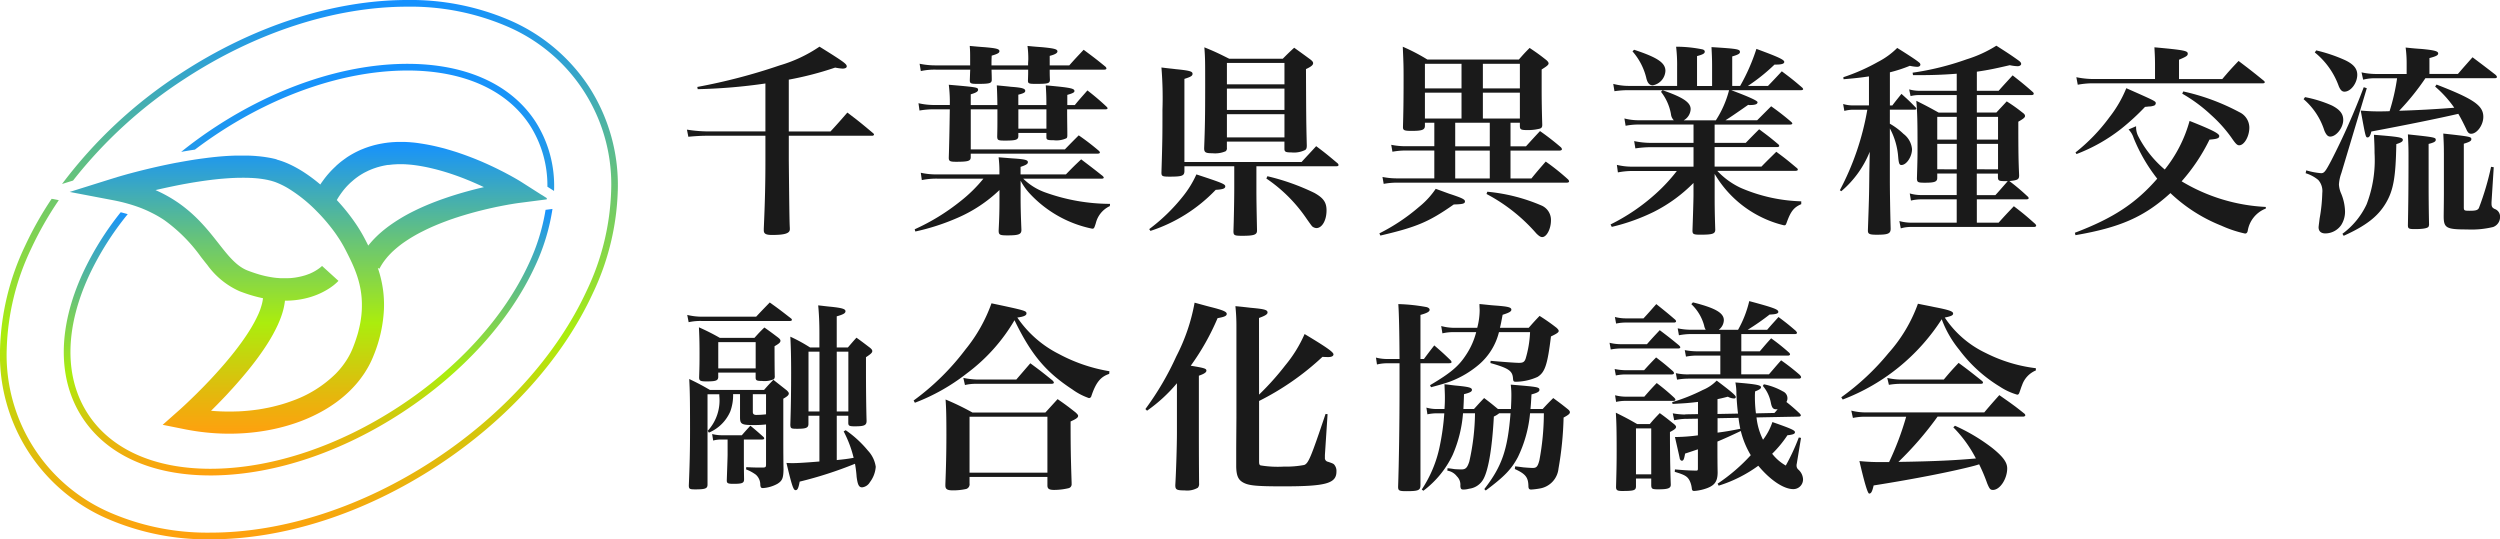
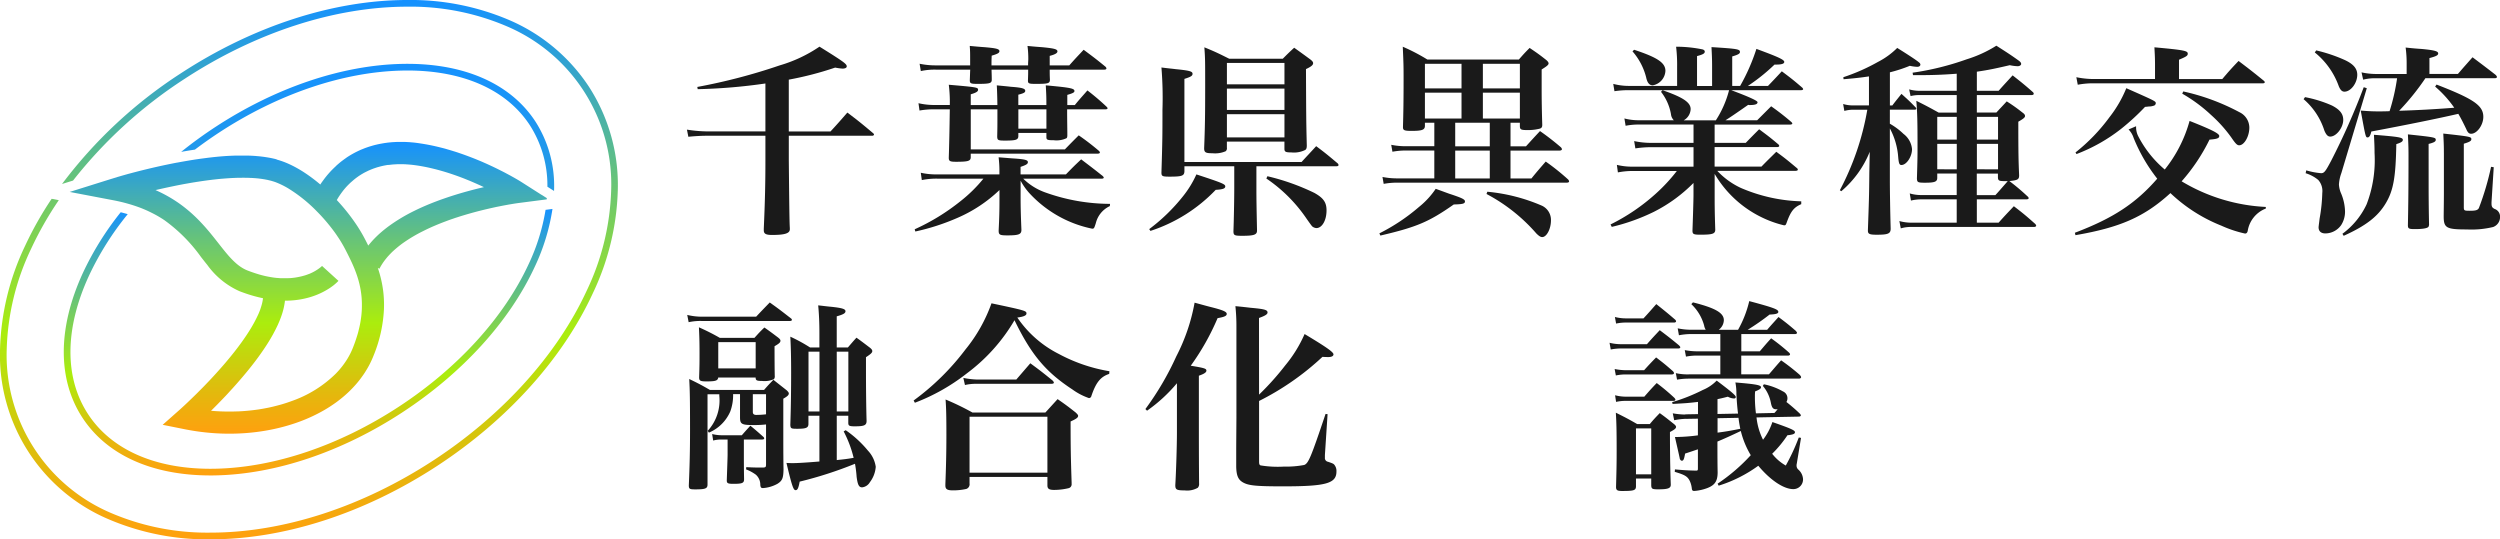
<svg xmlns="http://www.w3.org/2000/svg" xmlns:xlink="http://www.w3.org/1999/xlink" width="280" height="60.404" viewBox="0 0 280 60.404">
  <defs>
    <linearGradient id="linear-gradient" x1="0.5" x2="0.5" y2="1" gradientUnits="objectBoundingBox">
      <stop offset="0" stop-color="#1591ff" />
      <stop offset="0.33" stop-color="#66c37a" />
      <stop offset="0.62" stop-color="#abed0d" />
      <stop offset="0.87" stop-color="#e5b70d" />
      <stop offset="1" stop-color="#ffa00e" />
    </linearGradient>
    <linearGradient id="linear-gradient-2" x1="0.5" y1="0" x2="0.5" y2="1" xlink:href="#linear-gradient" />
    <linearGradient id="linear-gradient-4" x1="0.5" x2="0.5" y2="1" gradientUnits="objectBoundingBox">
      <stop offset="0" stop-color="#1591ff" />
      <stop offset="1" stop-color="#279ce2" />
    </linearGradient>
    <linearGradient id="linear-gradient-5" x1="0.5" y1="0" x2="0.5" y2="1.001" xlink:href="#linear-gradient" />
  </defs>
  <g id="logo_new" transform="translate(0.004 0.028)">
    <g id="type02_rainbow" transform="translate(-0.004 -0.028)">
      <g id="type02_rainbow-2" data-name="type02_rainbow">
        <g id="千葉県異業種交流融合化協議会" transform="translate(76.936 5.116)" style="isolation: isolate">
          <g id="グループ_5706" data-name="グループ 5706" style="isolation: isolate">
            <path id="パス_6422" data-name="パス 6422" d="M383.76,34.806h4.668c.843-.911,1.093-1.207,1.891-2.118,1.207.911,1.6,1.229,2.847,2.277.091.068.136.136.136.182,0,.068-.091.136-.182.136h-9.36v2.777c.045,4.395.068,6.922.114,7.538v.159c0,.455-.546.638-1.982.638-.707,0-.934-.136-.934-.523v-.182c.136-3.052.182-5.17.182-7.606v-2.8h-6.513c-.661,0-1.434.045-2.118.114l-.159-.8a15.545,15.545,0,0,0,2.277.2h6.513V29.43a61.676,61.676,0,0,1-7.583.638l-.045-.25a65.105,65.105,0,0,0,9.222-2.413,15.77,15.77,0,0,0,4.463-2.1c2.709,1.686,3.052,1.936,3.052,2.209,0,.159-.182.25-.477.25a6.055,6.055,0,0,1-.82-.114A36.768,36.768,0,0,1,383.758,29V34.8Z" transform="translate(-372.35 -25.196)" fill="#1a1a1a" />
            <path id="パス_6423" data-name="パス 6423" d="M505.3,38.761a12.613,12.613,0,0,0-.091-1.411c.638.045,1.138.091,1.457.114,1.5.091,1.822.182,1.822.432,0,.2-.2.318-.82.525v.843h5.079c.729-.752.957-.979,1.709-1.686,1.048.8,1.389,1.048,2.413,1.868.091.091.114.136.114.182,0,.068-.091.114-.227.114h-8.79a6.769,6.769,0,0,0,2.55,1.57,21.6,21.6,0,0,0,7.174,1.252l-.023.25a2.851,2.851,0,0,0-1.57,1.913c-.182.57-.2.616-.409.616a13.035,13.035,0,0,1-3.62-1.32,13.167,13.167,0,0,1-3.461-2.711,7.14,7.14,0,0,1-.934-1.343V41.79c0,1.161.023,2,.091,3.688,0,.5-.3.616-1.57.616-.866,0-.979-.068-.979-.548.068-1.411.091-2.163.091-3.3V41.015a15.905,15.905,0,0,1-4.713,3.12,24.8,24.8,0,0,1-4.713,1.525l-.068-.25a23.881,23.881,0,0,0,5.124-3.143,16.01,16.01,0,0,0,2.572-2.527h-5.1a8.127,8.127,0,0,0-1.8.159l-.114-.82a7.768,7.768,0,0,0,1.936.182H505.3v-.5ZM499.744,31.5a15.9,15.9,0,0,0-.114-2.277c3.188.273,3.279.3,3.279.57,0,.182-.2.318-.82.5V31.5h2.984q-.023-1.5-.068-2.209c.684.068,1.229.114,1.57.159,1.275.091,1.616.2,1.616.455,0,.182-.159.273-.775.432v1.161h3.143v-.182c0-.843-.023-1.207-.068-2.027,2.754.25,3.211.341,3.211.638,0,.159-.182.25-.8.432v1.138h.843c.591-.729.8-.934,1.411-1.639a27.428,27.428,0,0,1,2.141,1.822c.091.091.114.136.114.182,0,.068-.091.114-.227.114h-4.3c0,1.275.023,2.232.023,2.893,0,.182-.023.273-.091.341a2.637,2.637,0,0,1-1.434.227c-.707,0-.82-.045-.82-.341v-.477h-3.143V35c-.023.386-.273.477-1.479.477-.8,0-.866-.045-.888-.432.023-.957.023-1.343.023-1.982V31.974h-2.984v4.486h10.544c.661-.684.866-.888,1.548-1.57a27.014,27.014,0,0,1,2.254,1.731c.091.091.114.136.114.182,0,.091-.091.136-.25.136H502.087v.386c0,.432-.25.525-1.639.525-.684,0-.82-.068-.82-.455q.068-2.027.114-5.42h-1.777a8.911,8.911,0,0,0-1.616.136l-.114-.82a7.991,7.991,0,0,0,1.754.2h1.754Zm2.277-4.44v-.661c0-.707,0-.957-.045-1.525.707.068,1.252.114,1.593.136,1.366.114,1.732.2,1.732.455,0,.182-.182.3-.866.5-.023.545-.023.57-.023,1.093h4.1v-.227l.023-.455a10.861,10.861,0,0,0-.091-1.5c.661.068,1.252.114,1.6.136,1.411.136,1.754.227,1.754.477,0,.182-.25.341-.866.5v1.07h2.186c.707-.8.934-1.025,1.616-1.754,1.07.8,1.411,1.048,2.436,1.891a.307.307,0,0,1,.114.2q0,.136-.273.136h-6.079c0,.341,0,.57.023,1.116,0,.432-.182.477-1.616.477-.729,0-.843-.045-.843-.364v-.045c.023-.616.023-.707.023-1.184h-4.1c0,.227.023.616.023,1.161-.023.364-.227.432-1.57.432-.775,0-.888-.045-.888-.409.023-.548.023-.729.045-1.184h-3.8a7.226,7.226,0,0,0-1.732.159l-.136-.82a8.815,8.815,0,0,0,1.868.182h3.8Zm5.4,4.918v2.163h3.143V31.974Z" transform="translate(-470.301 -24.847)" fill="#1a1a1a" />
            <path id="パス_6424" data-name="パス 6424" d="M622.942,46a20.51,20.51,0,0,0,3.756-3.643,11.371,11.371,0,0,0,1.525-2.482c2.915.957,3.234,1.093,3.234,1.343s-.3.341-1.07.386a17.668,17.668,0,0,1-7.31,4.6l-.136-.2Zm3.94-7.035v.57c-.023.5-.273.591-1.663.591-.8,0-.911-.045-.911-.455.114-3.643.114-4.258.114-7.013a41.42,41.42,0,0,0-.114-4.758c.684.091,1.207.136,1.548.182,1.6.159,1.936.25,1.936.525,0,.227-.182.341-.911.57v9.312H640c.729-.8.957-1.025,1.638-1.777,1.07.8,1.388,1.07,2.391,1.913a.307.307,0,0,1,.114.2c0,.091-.091.136-.227.136h-8.972V41.4c0,1.5.023,2.459.068,4.69v.091c0,.455-.364.57-1.639.57-.888,0-1-.045-1-.525.045-1.161.091-3.62.091-4.827V38.965H626.88Zm4.759-2.072a.439.439,0,0,1-.136.386,2.979,2.979,0,0,1-1.479.227c-.773,0-.934-.091-.934-.57.091-2.322.114-3.6.114-6.808,0-3.029,0-3.234-.091-4.486,1.229.5,1.593.684,2.777,1.275H637.9c.548-.548.707-.707,1.275-1.229.8.57,1.048.752,1.822,1.32.2.159.3.273.3.409,0,.2-.2.386-.8.661.023,5.556.023,5.761.091,8.562,0,.273-.045.409-.182.5a2.835,2.835,0,0,1-1.548.273c-.638,0-.775-.068-.775-.409v-.8h-6.445v.684Zm6.445-9.5h-6.445v2.391h6.445Zm-6.445,2.87v2.391h6.445V30.264Zm0,2.87v2.6h6.445v-2.6Zm4.531,6.945a25.2,25.2,0,0,1,5.261,1.868c1.025.57,1.366,1.07,1.366,1.959,0,1.116-.5,1.982-1.139,1.982a.813.813,0,0,1-.477-.2q-.136-.159-.661-.911a16.832,16.832,0,0,0-4.463-4.44l.114-.25Z" transform="translate(-571.163 -25.458)" fill="#1a1a1a" />
            <path id="パス_6425" data-name="パス 6425" d="M747.7,46.232a21.59,21.59,0,0,0,4.44-2.961,9.12,9.12,0,0,0,1.868-2.027c.638.227,1.184.432,1.5.545,1.457.477,1.777.638,1.777.866,0,.25-.25.318-1.252.341-2.8,1.959-4.145,2.527-8.221,3.484l-.114-.25Zm5.1-12.046c0,.455-.318.57-1.5.57-.8,0-.957-.068-.957-.409v-.091c.045-1.5.068-3.052.068-5.192,0-1.457,0-1.709-.091-3.734a21.116,21.116,0,0,1,2.754,1.434h10.246c.5-.57.661-.752,1.207-1.3.843.57,1.07.729,1.822,1.32.2.159.3.3.3.409,0,.159-.159.3-.775.684v2.05c0,1.57.023,2.709.068,4.145,0,.25-.068.364-.273.432a5.29,5.29,0,0,1-1.434.159c-.684,0-.8-.068-.8-.455v-.364h-1.048v2.641h1.732c.684-.752.888-.979,1.57-1.709a28.888,28.888,0,0,1,2.322,1.8.416.416,0,0,1,.136.227c0,.091-.114.159-.273.159h-5.488v3.12h2.345c.684-.843.911-1.093,1.6-1.891a25.447,25.447,0,0,1,2.5,2,.362.362,0,0,1,.114.227c0,.091-.114.136-.273.136H749.682a8.011,8.011,0,0,0-1.5.136l-.136-.775a8.28,8.28,0,0,0,1.616.159h4.19v-3.12h-3.256a8.231,8.231,0,0,0-1.434.136l-.136-.775a8.281,8.281,0,0,0,1.616.159h3.211V33.843H752.8v.341Zm4.1-6.945h-4.1V30h4.1Zm0,3.234h-4.1v2.893h4.1Zm-.707,6.011h3.872V33.845h-3.872Zm0,.477v3.12h3.872v-3.12ZM763.436,30V27.241h-4.145V30Zm-4.145,3.37h4.145V30.473h-4.145Zm.5,8.2a19.939,19.939,0,0,1,6.126,1.57,1.758,1.758,0,0,1,1,1.641c0,.934-.477,1.868-.979,1.868-.182,0-.364-.114-.661-.409a19.391,19.391,0,0,0-5.579-4.418l.091-.25Z" transform="translate(-670.145 -25.212)" fill="#1a1a1a" />
            <path id="パス_6426" data-name="パス 6426" d="M886.525,30.192q2.938,1.093,2.938,1.343c0,.227-.273.318-.888.318a.512.512,0,0,1-.159-.023q-1.913,1.343-2.55,1.731h3.552l1.57-1.57a28.43,28.43,0,0,1,2.254,1.754c.068.068.114.114.114.182s-.114.114-.25.114h-8.449v2.05h3.484c.661-.684.866-.888,1.5-1.525.957.707,1.229.911,2.118,1.661a.318.318,0,0,1,.136.2c0,.091-.114.136-.273.136h-6.967v2.186H889.9c.729-.752.957-.957,1.663-1.661,1.025.752,1.32,1,2.277,1.8a.275.275,0,0,1,.136.2c0,.091-.114.136-.3.136h-8.721a8.544,8.544,0,0,0,2.641,1.913,18.325,18.325,0,0,0,6.763,1.5v.318c-.8.341-1.161.775-1.593,1.959-.136.386-.159.409-.341.409a12,12,0,0,1-2.527-.911,12.346,12.346,0,0,1-5.238-4.849v2.277c0,1.093,0,1.913.068,3.963,0,.477-.3.57-1.686.57-.752,0-.866-.068-.866-.455.045-1.229.114-3.438.114-3.963V40.579a16.959,16.959,0,0,1-4.44,3.234,22.223,22.223,0,0,1-4.713,1.686L873,45.226a22.305,22.305,0,0,0,5.033-3.415,18.971,18.971,0,0,0,2.391-2.572h-4.963a8.489,8.489,0,0,0-1.638.159l-.114-.843a7.3,7.3,0,0,0,1.754.2h6.831V36.573h-4.736a11.923,11.923,0,0,0-1.777.136l-.136-.82a8.968,8.968,0,0,0,1.913.2h4.736v-2.05h-6.081a7.163,7.163,0,0,0-1.525.136l-.136-.82a6.272,6.272,0,0,0,1.661.2h3.872a1.127,1.127,0,0,1-.318-.684,5.6,5.6,0,0,0-1.116-2.5l.182-.182h-3.779a10.3,10.3,0,0,0-1.616.114l-.136-.82a6.888,6.888,0,0,0,1.754.227h5.4V27.552a16.808,16.808,0,0,0-.114-2.232,14.69,14.69,0,0,1,2.961.3c.159.045.25.136.25.25,0,.2-.182.318-.866.5v3.347h1.686V27.527c0-.866-.023-1.275-.068-2.163,2.87.182,3.188.227,3.188.545,0,.182-.182.3-.866.5v3.3h.888a21.821,21.821,0,0,0,1.822-4.145c2.413.888,3.12,1.207,3.12,1.457,0,.2-.273.3-.911.3h-.182a20.747,20.747,0,0,1-2.984,2.391h2.254q.684-.707,1.548-1.639c1,.752,1.3.979,2.277,1.822a.331.331,0,0,1,.114.182c0,.068-.114.114-.273.114h-7.765Zm-10.885-4.531c2.618.866,3.506,1.457,3.506,2.368a1.731,1.731,0,0,1-1.411,1.616c-.386,0-.616-.273-.752-.911a7.028,7.028,0,0,0-1.525-2.893l.182-.182Zm3.188,4.531c2.3.8,3.143,1.366,3.143,2.118a1.5,1.5,0,0,1-.775,1.252h3.6a11.5,11.5,0,0,0,1.479-3.37h-7.447Z" transform="translate(-769.555 -25.204)" fill="#1a1a1a" />
            <path id="パス_6427" data-name="パス 6427" d="M1002.894,31.457h.273c.432-.57.57-.729,1.025-1.3.707.638.911.82,1.57,1.5.068.068.091.114.091.159,0,.068-.068.114-.227.114h-2.734V33.5a7.551,7.551,0,0,1,1.525,1.138,2.4,2.4,0,0,1,.957,1.709c0,.843-.616,1.777-1.184,1.777-.227,0-.3-.159-.364-.888a7.952,7.952,0,0,0-.934-3.211v5.783c0,1.411.045,3.8.091,5.442,0,.57-.3.684-1.57.684-.8,0-.979-.091-.979-.455v-.068c.114-3.347.136-3.62.159-6.445l.046-2.322a11.317,11.317,0,0,1-3.188,4.418l-.159-.114a30.112,30.112,0,0,0,3.075-9.017h-1.593a3.9,3.9,0,0,0-.979.136l-.136-.775a3.785,3.785,0,0,0,1.116.159h1.777V28.2c-.911.136-1.457.2-2.847.318l-.023-.227a21.7,21.7,0,0,0,3.872-1.709,8.637,8.637,0,0,0,2.163-1.57c1.093.684,2.118,1.343,2.436,1.616a.352.352,0,0,1,.159.25c0,.136-.136.25-.341.25a4.349,4.349,0,0,1-.843-.114,15.878,15.878,0,0,1-2.232.729v3.711Zm5.306,8.106c0,.432-.273.545-1.366.545-.8,0-.888-.045-.911-.455.068-2.209.068-2.6.068-3.529,0-2.893-.023-3.847-.136-5.192,1.093.548,1.434.729,2.5,1.32h2.027V30.293h-4.145a3.833,3.833,0,0,0-1.025.114l-.159-.752a4.358,4.358,0,0,0,1.184.159h4.145V27.9c-1.457.114-2.734.159-4.031.159h-.866l-.045-.273a30.988,30.988,0,0,0,6.056-1.5,13.868,13.868,0,0,0,3.325-1.525c1.138.729,1.638,1.048,2.459,1.639.227.159.318.273.318.409s-.182.25-.386.25a4.746,4.746,0,0,1-.888-.114c-1.754.409-2.436.545-3.688.729v2.141h2.436c.684-.775.911-1,1.57-1.731.979.775,1.275,1,2.232,1.845a.31.31,0,0,1,.136.227c0,.068-.114.136-.227.136h-6.149V32.25h2.186c.5-.545.684-.729,1.161-1.252a18.373,18.373,0,0,1,1.732,1.229c.227.159.318.273.318.409,0,.159-.159.3-.752.638,0,3.6.023,4.44.091,6.011,0,.455-.159.548-1.093.638a23.649,23.649,0,0,1,2.027,1.709.318.318,0,0,1,.136.2c0,.091-.114.136-.227.136h-5.579v2.618h2.436c.752-.843.979-1.07,1.709-1.845,1.07.82,1.366,1.07,2.368,1.959a.415.415,0,0,1,.136.227c0,.068-.114.136-.25.136H1005.3a3.926,3.926,0,0,0-1.184.159l-.159-.82a5.092,5.092,0,0,0,1.366.182h5.056V41.972h-3.94a4.972,4.972,0,0,0-1.184.136l-.136-.8a4.556,4.556,0,0,0,1.343.182h3.917V39.079H1008.2v.477Zm2.186-4.281v-2.55H1008.2v2.55Zm0,3.325V35.758H1008.2v2.847Zm4.622-3.325v-2.55h-2.368v2.55Zm0,3.325V35.758h-2.368v2.847Zm-.3,2.893c.3-.318.752-.843,1.388-1.57h-.3c-.661,0-.775-.045-.8-.386v-.455h-2.368V41.5h2.072Z" transform="translate(-868.164 -24.76)" fill="#1a1a1a" />
            <path id="パス_6428" data-name="パス 6428" d="M1124.7,46.41c4.259-1.616,6.808-3.279,9.222-6.056a18.744,18.744,0,0,1-2.641-4.554,2.446,2.446,0,0,0-.57-.957l.843-.364v.182a2.243,2.243,0,0,0,.227.911,12.181,12.181,0,0,0,2.984,3.756,15.1,15.1,0,0,0,2.779-5.442c2.527,1,3.324,1.411,3.324,1.686,0,.25-.227.341-1.093.409a20.757,20.757,0,0,1-3.12,4.668,20.155,20.155,0,0,0,9.428,2.87V43.7a3.228,3.228,0,0,0-2.027,2.5c-.045.2-.136.3-.3.3a13.245,13.245,0,0,1-2.663-.888,17.811,17.811,0,0,1-5.693-3.643c-2.915,2.663-5.624,3.849-10.635,4.713l-.068-.273Zm.068-8.994a20.383,20.383,0,0,0,3.8-3.94,13.493,13.493,0,0,0,1.891-3.256c3.234,1.434,3.3,1.457,3.3,1.686a.308.308,0,0,1-.159.25,1.723,1.723,0,0,1-.661.114c-.091.023-.2.023-.386.045a25.9,25.9,0,0,1-2.618,2.413,19.021,19.021,0,0,1-5.056,2.87Zm16.441-8.221c.752-.888,1-1.161,1.822-2.027,1.229.934,1.616,1.229,2.847,2.232.068.068.091.114.091.159s-.091.114-.182.114h-19.241a9.316,9.316,0,0,0-1.525.159l-.159-.843a9.927,9.927,0,0,0,1.686.2h7.126V27.667c0-.8-.023-1.207-.068-2.027,3.279.3,3.734.386,3.734.707,0,.227-.114.318-.979.684v2.163h4.849Zm-4.372,1.388a24.35,24.35,0,0,1,6.285,2.322,1.926,1.926,0,0,1,1.116,1.729c0,.979-.57,1.982-1.139,1.982-.227,0-.409-.182-.888-.888a15.391,15.391,0,0,0-2.277-2.527,17.073,17.073,0,0,0-3.211-2.368l.114-.25Z" transform="translate(-969.248 -25.458)" fill="#1a1a1a" />
            <path id="パス_6429" data-name="パス 6429" d="M1248.829,31.316a13.911,13.911,0,0,1,3.006.934c.889.455,1.275.934,1.275,1.616,0,.866-.775,1.868-1.457,1.868-.273,0-.455-.2-.661-.684a7.676,7.676,0,0,0-2.322-3.506Zm.136,8.2a8.075,8.075,0,0,0,1.661.318c.341,0,.477-.159,1.116-1.366a78.278,78.278,0,0,0,3.665-8.265l.341.114-2.847,9.5a4.536,4.536,0,0,0-.273,1.275,2.845,2.845,0,0,0,.25,1.025,5.568,5.568,0,0,1,.432,1.959,2.779,2.779,0,0,1-.432,1.57,2.18,2.18,0,0,1-1.777.934c-.477,0-.752-.25-.752-.684,0-.114.068-.57.114-.979a18.431,18.431,0,0,0,.3-2.87,1.866,1.866,0,0,0-.454-1.457,4.046,4.046,0,0,0-1.411-.752l.068-.318Zm1.116-13.435a17.571,17.571,0,0,1,3.234,1.093c.957.455,1.366.957,1.366,1.639,0,.934-.729,1.891-1.434,1.891-.273,0-.455-.182-.638-.614a8.546,8.546,0,0,0-2.686-3.779l.159-.227Zm2.938,20.54a8.649,8.649,0,0,0,2.709-3.3,13.825,13.825,0,0,0,.889-5.738c0-.661-.023-1.138-.068-2.05,2.847.227,3.234.3,3.234.57,0,.182-.182.3-.729.477-.068,3.711-.318,5.17-1.184,6.626-.889,1.479-2.186,2.5-4.713,3.643Zm9.29-17.42a27.2,27.2,0,0,1-2.938,3.643c2.072-.068,3.8-.159,6.172-.341a12.537,12.537,0,0,0-2.141-2.368l.159-.227c4.167,1.616,5.238,2.345,5.238,3.62,0,.911-.707,1.891-1.366,1.891-.227,0-.386-.136-.545-.525-.364-.752-.57-1.161-.889-1.709q-3.575.82-9.746,1.982c-.091.432-.227.661-.409.661-.227,0-.227-.023-.775-3.006.911.068,1.275.091,2,.091.182,0,.684,0,1.229-.023a22.785,22.785,0,0,0,.843-3.688h-2.413a5.183,5.183,0,0,0-1.388.159l-.182-.82a7.587,7.587,0,0,0,1.57.182h3.484V27.582a13.072,13.072,0,0,0-.114-1.822c.8.091,1.389.136,1.777.159,1.434.136,1.868.25,1.868.5,0,.2-.2.318-.979.523v1.777h3.188c.729-.843.934-1.07,1.639-1.868,1.116.843,1.457,1.093,2.572,1.959.114.114.159.182.159.25,0,.091-.091.136-.25.136h-7.765Zm.364,10.771c0,2.141,0,3.234.046,5.533a.587.587,0,0,1-.068.341c-.136.159-.639.25-1.479.25-.707,0-.82-.045-.82-.432.046-2.322.068-4.281.068-7.81,0-.911-.023-1.366-.068-2.368,2.984.318,3.12.341,3.12.616,0,.182-.182.3-.8.455Zm1.709-2.413c0-.866-.023-1.252-.068-2.163,3.1.341,3.143.364,3.143.638,0,.182-.182.3-.843.5v7.1c0,.386.046.409.661.409.684,0,.889-.068,1.025-.3a30.589,30.589,0,0,0,1.366-4.622l.3.045-.25,3.918v.136c0,.341.068.477.341.616a.9.9,0,0,1,.616.888,1.185,1.185,0,0,1-.775,1.138,10.317,10.317,0,0,1-2.938.273c-2.3,0-2.6-.159-2.6-1.479V44.6q.023-1.8.023-2.5V37.56Z" transform="translate(-1067.603 -25.553)" fill="#1a1a1a" />
-             <path id="パス_6430" data-name="パス 6430" d="M372.47,165.368a7.132,7.132,0,0,0,1.6.2h6.126c.684-.729.888-.934,1.525-1.593,1.025.729,1.343.979,2.368,1.777a.247.247,0,0,1,.114.159c0,.091-.091.136-.227.136h-9.905a6.124,6.124,0,0,0-1.434.136l-.159-.82Zm5.147,8.881a5.257,5.257,0,0,1-.318,1.936,4.531,4.531,0,0,1-2.391,2.368l-.136-.2a5.031,5.031,0,0,0,1.3-3.918v-.182h-1.32v10.11c0,.455-.25.545-1.366.545-.638,0-.729-.045-.729-.455.091-2.141.136-3.872.136-6.217,0-3.506-.023-4.44-.091-5.692,1.025.5,1.343.661,2.322,1.229h6.056c.455-.525.591-.661,1.048-1.138.661.525.866.684,1.5,1.184.159.159.227.25.227.341,0,.182-.136.318-.616.591V179.3q0,2.072.023,3.325v.091c-.023.934-.136,1.229-.684,1.57a3.887,3.887,0,0,1-1.616.477c-.2,0-.273-.068-.3-.364a1.493,1.493,0,0,0-.5-1.138,4.762,4.762,0,0,0-1.093-.593l.023-.25c.82.045,1.116.045,1.913.045.273-.023.3-.068.3-.409v-4.418a11.751,11.751,0,0,1-1.343.068c-1.343,0-1.548-.091-1.57-.775v-2.686h-.775Zm-1.663-1.982c0,.455-.227.548-1.3.548-.707,0-.843-.068-.843-.457.045-1.3.045-1.754.045-2.732,0-1.275-.023-1.891-.068-2.87a25.134,25.134,0,0,1,2.345,1.184h3.872c.477-.525.616-.684,1.116-1.161.684.477.888.638,1.525,1.116.2.159.273.25.273.364,0,.182-.136.318-.661.616q0,2.186.023,3.325a.5.5,0,0,1-.091.364,2.591,2.591,0,0,1-1.343.2c-.593,0-.707-.068-.707-.386v-.548h-4.19v.432Zm.364,7.058a3.386,3.386,0,0,0-.934.114l-.114-.729a4.458,4.458,0,0,0,1.07.136h2.254c.409-.477.545-.616.957-1.07.638.523.843.707,1.457,1.252a.272.272,0,0,1,.091.182c0,.068-.091.114-.25.114h-2.027v1.686c0,.707,0,1.479.023,2.754,0,.432-.182.523-1.207.523-.593,0-.729-.068-.729-.364v-.045c.023-.684.091-2.6.091-2.847v-1.709h-.684Zm-.364-7.969h4.19v-2.938h-4.19Zm3.872,4.895q0,.318.386.318a10.031,10.031,0,0,0,1.093-.068v-2.254h-1.479v2Zm9.4.409v4.965c.82-.091.957-.091,1.891-.25A12.848,12.848,0,0,0,390,178.415l.227-.136a12.22,12.22,0,0,1,2.5,2.3,3.309,3.309,0,0,1,.866,1.8,3.234,3.234,0,0,1-.661,1.732,1.147,1.147,0,0,1-.866.57c-.364,0-.5-.3-.616-1.184a13.154,13.154,0,0,0-.182-1.457,44.209,44.209,0,0,1-6.195,2c-.136.752-.25.957-.455.957-.25,0-.409-.455-1.025-3.052.318.023.593.023.729.023q.775,0,2.961-.182v-5.124h-1.229v.911c0,.432-.25.548-1.229.548-.707,0-.775-.023-.8-.432.068-1.913.091-4.1.091-5.852,0-1.593-.023-2.779-.091-4.031a17.663,17.663,0,0,1,2.209,1.207h1.048v-1.663c0-1.07-.045-2.141-.136-3.052.638.068,1.139.136,1.457.159,1.252.136,1.6.25,1.6.5,0,.227-.25.364-.979.57v3.484h1.252c.432-.5.545-.638.957-1.093.546.386,1.048.775,1.5,1.116.2.159.273.273.273.386,0,.182-.182.341-.707.684v1.389c0,2.118.023,4.258.068,5.738,0,.5-.25.616-1.32.616-.638,0-.729-.068-.729-.409v-.775h-1.3Zm-1.936-7.174h-1.229v6.695h1.229Zm3.234,0h-1.3v6.695h1.3Z" transform="translate(-372.445 -135.214)" fill="#1a1a1a" />
+             <path id="パス_6430" data-name="パス 6430" d="M372.47,165.368a7.132,7.132,0,0,0,1.6.2h6.126c.684-.729.888-.934,1.525-1.593,1.025.729,1.343.979,2.368,1.777a.247.247,0,0,1,.114.159c0,.091-.091.136-.227.136h-9.905a6.124,6.124,0,0,0-1.434.136l-.159-.82Zm5.147,8.881a5.257,5.257,0,0,1-.318,1.936,4.531,4.531,0,0,1-2.391,2.368l-.136-.2a5.031,5.031,0,0,0,1.3-3.918v-.182h-1.32v10.11c0,.455-.25.545-1.366.545-.638,0-.729-.045-.729-.455.091-2.141.136-3.872.136-6.217,0-3.506-.023-4.44-.091-5.692,1.025.5,1.343.661,2.322,1.229h6.056c.455-.525.591-.661,1.048-1.138.661.525.866.684,1.5,1.184.159.159.227.25.227.341,0,.182-.136.318-.616.591V179.3q0,2.072.023,3.325v.091c-.023.934-.136,1.229-.684,1.57a3.887,3.887,0,0,1-1.616.477c-.2,0-.273-.068-.3-.364a1.493,1.493,0,0,0-.5-1.138,4.762,4.762,0,0,0-1.093-.593l.023-.25c.82.045,1.116.045,1.913.045.273-.023.3-.068.3-.409v-4.418a11.751,11.751,0,0,1-1.343.068c-1.343,0-1.548-.091-1.57-.775v-2.686h-.775Zm-1.663-1.982c0,.455-.227.548-1.3.548-.707,0-.843-.068-.843-.457.045-1.3.045-1.754.045-2.732,0-1.275-.023-1.891-.068-2.87a25.134,25.134,0,0,1,2.345,1.184h3.872c.477-.525.616-.684,1.116-1.161.684.477.888.638,1.525,1.116.2.159.273.25.273.364,0,.182-.136.318-.661.616q0,2.186.023,3.325a.5.5,0,0,1-.091.364,2.591,2.591,0,0,1-1.343.2c-.593,0-.707-.068-.707-.386h-4.19v.432Zm.364,7.058a3.386,3.386,0,0,0-.934.114l-.114-.729a4.458,4.458,0,0,0,1.07.136h2.254c.409-.477.545-.616.957-1.07.638.523.843.707,1.457,1.252a.272.272,0,0,1,.091.182c0,.068-.091.114-.25.114h-2.027v1.686c0,.707,0,1.479.023,2.754,0,.432-.182.523-1.207.523-.593,0-.729-.068-.729-.364v-.045c.023-.684.091-2.6.091-2.847v-1.709h-.684Zm-.364-7.969h4.19v-2.938h-4.19Zm3.872,4.895q0,.318.386.318a10.031,10.031,0,0,0,1.093-.068v-2.254h-1.479v2Zm9.4.409v4.965c.82-.091.957-.091,1.891-.25A12.848,12.848,0,0,0,390,178.415l.227-.136a12.22,12.22,0,0,1,2.5,2.3,3.309,3.309,0,0,1,.866,1.8,3.234,3.234,0,0,1-.661,1.732,1.147,1.147,0,0,1-.866.57c-.364,0-.5-.3-.616-1.184a13.154,13.154,0,0,0-.182-1.457,44.209,44.209,0,0,1-6.195,2c-.136.752-.25.957-.455.957-.25,0-.409-.455-1.025-3.052.318.023.593.023.729.023q.775,0,2.961-.182v-5.124h-1.229v.911c0,.432-.25.548-1.229.548-.707,0-.775-.023-.8-.432.068-1.913.091-4.1.091-5.852,0-1.593-.023-2.779-.091-4.031a17.663,17.663,0,0,1,2.209,1.207h1.048v-1.663c0-1.07-.045-2.141-.136-3.052.638.068,1.139.136,1.457.159,1.252.136,1.6.25,1.6.5,0,.227-.25.364-.979.57v3.484h1.252c.432-.5.545-.638.957-1.093.546.386,1.048.775,1.5,1.116.2.159.273.273.273.386,0,.182-.182.341-.707.684v1.389c0,2.118.023,4.258.068,5.738,0,.5-.25.616-1.32.616-.638,0-.729-.068-.729-.409v-.775h-1.3Zm-1.936-7.174h-1.229v6.695h1.229Zm3.234,0h-1.3v6.695h1.3Z" transform="translate(-372.445 -135.214)" fill="#1a1a1a" />
            <path id="パス_6431" data-name="パス 6431" d="M495.23,175.295a27.666,27.666,0,0,0,5.806-5.715,17.408,17.408,0,0,0,2.915-5.17c3.779.8,3.918.843,3.918,1.138,0,.227-.318.364-1.025.455a12.3,12.3,0,0,0,4.645,4.077,18.236,18.236,0,0,0,5.67,1.936l-.023.3c-.957.318-1.479.934-2,2.482a.282.282,0,0,1-.273.227,7.141,7.141,0,0,1-1.868-.979c-2.984-1.959-4.6-3.893-6.467-7.742a20.005,20.005,0,0,1-5.352,5.965,22.239,22.239,0,0,1-5.806,3.279l-.136-.25Zm6.263,9.29a.552.552,0,0,1-.364.616,6.786,6.786,0,0,1-1.5.159c-.638,0-.843-.136-.843-.545v-.159c.068-1.709.114-3.461.114-5.533s-.023-2.961-.091-3.94a28.807,28.807,0,0,1,3.006,1.457h8.174l1.366-1.5c.888.616,1.161.82,2,1.479.2.182.3.3.3.386,0,.2-.182.341-.843.638,0,2.961.023,4.008.114,6.854v.136a.447.447,0,0,1-.318.477,7.078,7.078,0,0,1-1.641.2c-.57,0-.752-.136-.752-.5v-.957h-8.722v.729Zm-.684-11.819a8.811,8.811,0,0,0,1.525.182h4.395l1.57-1.822c1.116.82,1.434,1.07,2.5,1.936.091.114.136.159.136.227,0,.091-.091.136-.3.136h-8.381a5.42,5.42,0,0,0-1.275.136l-.182-.8Zm.684,10.612h8.721v-6.263h-8.721Z" transform="translate(-469.84 -135.555)" fill="#1a1a1a" />
            <path id="パス_6432" data-name="パス 6432" d="M620.86,175.99a32.366,32.366,0,0,0,3.461-5.9,21.251,21.251,0,0,0,2.05-6.013c.752.2,1.32.364,1.686.455,1.457.364,1.913.548,1.913.8,0,.227-.25.341-1.025.477a27.1,27.1,0,0,1-3.006,5.329c1.525.25,1.754.318,1.754.548,0,.2-.25.364-.843.57v6.331q0,2.893.023,5.738a.629.629,0,0,1-.136.477,2.383,2.383,0,0,1-1.479.3c-.911,0-1.048-.091-1.048-.591.091-1.525.182-4.486.182-5.874V173.1a17.2,17.2,0,0,1-3.347,3.075l-.182-.182Zm12.73-1.616a30.374,30.374,0,0,0,2.938-3.279,14.7,14.7,0,0,0,2.163-3.506c2.5,1.5,3.234,2.027,3.234,2.277,0,.182-.2.3-.548.3-.182,0-.432,0-.684-.023a30.151,30.151,0,0,1-7.1,4.942V181.8c0,.341.023.432.159.5a11.9,11.9,0,0,0,2.618.136,10.9,10.9,0,0,0,2.277-.182c.477-.182.752-.843,2.391-5.715l.227.023-.3,4.577v.3a.419.419,0,0,0,.341.455c.591.2.638.227.752.386a1.087,1.087,0,0,1,.2.707c0,1.343-1.184,1.661-5.965,1.661-3.165,0-3.963-.091-4.6-.5-.455-.3-.638-.752-.661-1.686v-2.072q0-.318.023-3.438V166.789a21.119,21.119,0,0,0-.114-2.322c.752.068,1.32.136,1.709.182,1.525.136,1.891.227,1.891.525,0,.2-.25.364-.957.616Z" transform="translate(-569.512 -135.293)" fill="#1a1a1a" />
-             <path id="パス_6433" data-name="パス 6433" d="M751.212,170.983q.57-.775,1.161-1.525c.843.729,1.07.934,1.822,1.661a.468.468,0,0,1,.114.2q0,.136-.273.136h-3.211V185.1c0,.591-.227.684-1.593.684-.8,0-.911-.068-.911-.5.091-2.55.159-7.151.159-10.885V171.46h-1.388a4.731,4.731,0,0,0-1.138.136l-.114-.775a4.807,4.807,0,0,0,1.229.159h1.411q-.023-4.554-.136-6.149a20.139,20.139,0,0,1,3.188.341c.2.068.318.159.318.3,0,.2-.273.364-1.025.57v4.94h.386Zm8.426,6.079a2.743,2.743,0,0,1-.593.364c-.2,3.756-.661,6.285-1.275,7.174a2.1,2.1,0,0,1-1.5.911,2.376,2.376,0,0,1-.638.091c-.25,0-.318-.091-.341-.409a1.3,1.3,0,0,0-.386-1.07,1.669,1.669,0,0,0-1.07-.638l.023-.273q.273.023.707.091c.091.023.707.045.843.045.477,0,.661-.182.888-.888a25.708,25.708,0,0,0,.638-5.4h-1.343a14.451,14.451,0,0,1-1.161,4.668,10.834,10.834,0,0,1-3.279,4.008l-.182-.136a13.7,13.7,0,0,0,2-4.781,27.031,27.031,0,0,0,.525-3.756h-.843a5.281,5.281,0,0,0-1.048.114l-.114-.752a4.2,4.2,0,0,0,1.161.159h.866c.045-.638.045-.957.045-1.366,0-.386-.023-.729-.045-1.411.616.068,1.07.136,1.366.159,1.388.136,1.709.227,1.709.477,0,.2-.25.318-.889.477-.023.82-.045,1.161-.068,1.663h1.184c.5-.548.638-.707,1.138-1.229.661.5.752.57,1.548,1.229h1.457c.023-.638.045-.979.045-1.411a9.644,9.644,0,0,0-.068-1.32c3.052.25,3.211.273,3.211.593,0,.2-.273.341-.888.5-.045.8-.068,1.161-.114,1.639h1.366c.5-.548.661-.707,1.184-1.229.707.523.934.684,1.638,1.252.159.136.227.227.227.341,0,.159-.159.3-.707.593a37.622,37.622,0,0,1-.57,5.715,2.517,2.517,0,0,1-2.118,2.232,7.982,7.982,0,0,1-.934.114c-.227,0-.318-.091-.318-.409-.023-.957-.318-1.343-1.525-1.891l.045-.3q.227.023.911.114c.227.023.888.068,1.048.068.432,0,.57-.159.752-.866a28.9,28.9,0,0,0,.5-5.261H763.1a14.272,14.272,0,0,1-1.366,4.918c-.729,1.366-1.525,2.186-3.6,3.734l-.159-.159c1.982-2.55,2.618-4.418,2.938-8.494h-1.275Zm3.3-9.565c.525-.593.684-.775,1.229-1.343a22.255,22.255,0,0,1,1.913,1.343c.159.159.227.25.227.341,0,.159-.2.3-.866.616-.386,3.143-.661,4.008-1.5,4.531a6.09,6.09,0,0,1-2.413.545c-.273,0-.318-.045-.341-.409-.068-.82-.5-1.116-2.527-1.686l.023-.25c1.275.114,2.779.227,3.165.227.455,0,.616-.091.752-.457a11.994,11.994,0,0,0,.5-2.984h-3.484a6.98,6.98,0,0,1-2.254,3.643,10.894,10.894,0,0,1-3.211,1.891c-.5.182-1.116.364-2.141.638l-.114-.227c2.345-1.389,3.234-2.141,4.077-3.461a8.287,8.287,0,0,0,1.093-2.482h-2.482a5.282,5.282,0,0,0-1.3.136l-.136-.82a5.729,5.729,0,0,0,1.434.2h2.6a7.858,7.858,0,0,0,.273-1.982c0-.091-.023-.386-.023-.684.729.068,1.275.136,1.638.159,1.548.114,1.936.2,1.936.477,0,.2-.25.341-.979.57-.136.707-.182,1-.3,1.457h3.211Z" transform="translate(-668.669 -135.889)" fill="#1a1a1a" />
            <path id="パス_6434" data-name="パス 6434" d="M872.45,167.878a5.373,5.373,0,0,0,1.32.159h2.87c.616-.707.82-.911,1.434-1.57.934.707,1.229.934,2.141,1.686.114.114.159.182.159.227,0,.091-.091.136-.227.136H873.77a6.05,6.05,0,0,0-1.184.114l-.136-.752Zm.57,2.938a6.681,6.681,0,0,0,1.32.136h1.982c.57-.638.752-.82,1.343-1.434.866.661,1.116.866,1.891,1.548.091.114.114.159.114.2,0,.091-.091.159-.25.159h-5.079a5.353,5.353,0,0,0-1.184.114l-.136-.729Zm.023-5.829a5.022,5.022,0,0,0,1.275.159h1.936c.638-.684.82-.911,1.434-1.6.934.752,1.229.979,2.1,1.732a.307.307,0,0,1,.114.2c0,.068-.091.136-.227.136h-5.329a5.032,5.032,0,0,0-1.161.114l-.136-.752Zm.023,8.767a4.808,4.808,0,0,0,1.229.159h2.05c.616-.707.8-.911,1.389-1.525a23.62,23.62,0,0,1,1.982,1.661c.091.114.114.159.114.2,0,.091-.091.136-.25.136H874.3a4.894,4.894,0,0,0-1.116.114l-.114-.752ZM875.411,184c-.023.409-.25.477-1.548.477-.548,0-.684-.091-.684-.455.045-1.661.068-2.527.068-3.986,0-2.413-.023-3.188-.091-4.327,1.048.523,1.366.684,2.391,1.275h1.411c.457-.548.616-.707,1.116-1.229.729.523.934.707,1.6,1.229.159.136.227.227.227.318,0,.159-.159.3-.684.57q0,3.37.091,5.852v.068c0,.386-.341.5-1.388.5-.684,0-.775-.045-.8-.432v-.775h-1.709V184Zm0-1.388h1.709v-5.147h-1.709Zm5.6-6.217a7.5,7.5,0,0,0-1.32.159l-.159-.775a8.683,8.683,0,0,0,1.3.136l.182-.023,1.343-.023V174.5c-1.093.136-1.57.159-2.847.227l-.045-.2a20.437,20.437,0,0,0,3.438-1.366,4.612,4.612,0,0,0,1.548-1.048c1.663,1.252,2.141,1.663,2.141,1.845a.176.176,0,0,1-.182.159,1.543,1.543,0,0,1-.707-.2c-.616.159-.8.2-1.161.273v1.663l2.3-.045c-.091-.707-.136-1.32-.182-2.186a6.677,6.677,0,0,0-.114-1.3c2.391.2,2.87.3,2.87.545,0,.136-.182.273-.661.455a5.415,5.415,0,0,0-.023.548,14.555,14.555,0,0,0,.114,1.913l2.072-.045a4.592,4.592,0,0,0,.364-.432.951.951,0,0,1-.159.023c-.341,0-.477-.159-.591-.661a4.1,4.1,0,0,0-.911-1.959l.114-.182a7.1,7.1,0,0,1,2.141.8.833.833,0,0,1,.386,1.184,19.381,19.381,0,0,1,1.5,1.3.375.375,0,0,1,.114.2c0,.068-.091.136-.227.136l-4.736.091a7.192,7.192,0,0,0,.729,2.5,6.705,6.705,0,0,0,1.048-1.981c2.163.752,2.527.934,2.527,1.138,0,.182-.2.273-.843.341a12.781,12.781,0,0,1-1.709,2.072,5.141,5.141,0,0,0,1.525,1.32,23.511,23.511,0,0,0,1.457-3.143l.25.045-.477,2.893a.772.772,0,0,0-.023.227.583.583,0,0,0,.2.432,1.538,1.538,0,0,1,.525,1.07,1.083,1.083,0,0,1-1.093,1.116c-1.07,0-2.572-1-3.918-2.618a15.212,15.212,0,0,1-4.44,2.232l-.114-.227a20.289,20.289,0,0,0,3.711-3.188,9.763,9.763,0,0,1-1.116-2.709q-1.525.729-2.618,1.184v.409q0,2,.023,3.029c0,1.116-.386,1.57-1.593,1.913a5.153,5.153,0,0,1-1.025.182c-.182,0-.25-.068-.273-.273a2.666,2.666,0,0,0-.227-.843c-.25-.5-.523-.684-1.686-1.025l.023-.273c1.048.091,1.388.114,2.345.136h.045c.136,0,.182-.045.182-.227V179.81c-.548.182-.729.25-1.434.477-.114.638-.182.8-.364.8-.091,0-.159-.068-.227-.2q0-.068-.548-2.459h.341a20.474,20.474,0,0,0,2.232-.182v-1.868l-1.343.023Zm6.195-7.56h2.072c.548-.638.707-.843,1.275-1.457a22.824,22.824,0,0,1,2,1.6.307.307,0,0,1,.114.2c0,.068-.091.136-.227.136h-5.238v2.1h3.1c.616-.707.775-.911,1.366-1.57a23.7,23.7,0,0,1,2.1,1.641c.091.114.136.182.136.25,0,.091-.114.159-.227.159h-12.3a7.659,7.659,0,0,0-1.366.114l-.136-.729a6.043,6.043,0,0,0,1.5.136h3.484v-2.1H882.4a6.336,6.336,0,0,0-1.388.114l-.136-.729a7.759,7.759,0,0,0,1.525.136h2.459V166.9H881.7a7.432,7.432,0,0,0-1.479.136l-.136-.775a7.509,7.509,0,0,0,1.616.159h1.525a1.31,1.31,0,0,1-.182-.477,5.107,5.107,0,0,0-1.434-2.391l.182-.2c2.527.638,3.461,1.184,3.461,2a1.4,1.4,0,0,1-.57,1.07h2.163a12.128,12.128,0,0,0,1.252-3.211c2.8.752,3.256.934,3.256,1.207,0,.182-.25.273-.979.3a26.881,26.881,0,0,1-2.459,1.709H890.1c.548-.638.729-.82,1.275-1.434.888.661,1.138.866,1.936,1.548.091.114.136.182.136.227,0,.068-.091.136-.227.136h-6.011v1.936Zm-2.663,9.108c1.048-.136,1.525-.227,2.55-.432-.091-.477-.136-.707-.2-1.229l-2.345.045v1.616Z" transform="translate(-769.118 -134.603)" fill="#1a1a1a" />
-             <path id="パス_6435" data-name="パス 6435" d="M998.08,175.114a27.44,27.44,0,0,0,5.283-4.94,16.86,16.86,0,0,0,3.3-5.533c.775.159,1.388.273,1.8.364,1.639.318,2.141.477,2.141.729,0,.2-.182.3-.934.455a11.314,11.314,0,0,0,4.577,3.963,16.909,16.909,0,0,0,5.624,1.709v.25a2.741,2.741,0,0,0-1.548,1.661c-.091.2-.2.57-.273.752-.068.227-.136.3-.273.3a7.115,7.115,0,0,1-1.959-.911,16.055,16.055,0,0,1-4.531-4.122,11.9,11.9,0,0,1-1.959-3.415,22.813,22.813,0,0,1-11.089,8.994l-.159-.25Zm10.771,2.186a37.164,37.164,0,0,1-4.372,5.056c4.236-.068,6.376-.182,8.676-.386a14.131,14.131,0,0,0-2.527-3.484l.182-.182a20.521,20.521,0,0,1,4.19,2.5c1.184.957,1.661,1.593,1.661,2.277,0,1.184-.82,2.413-1.593,2.413-.3,0-.386-.114-.638-.707a19.426,19.426,0,0,0-.911-2.163q-.2.068-.523.159c-2.322.616-6.649,1.479-11.294,2.209-.159.684-.273.911-.5.911q-.25,0-1.093-3.643a22.074,22.074,0,0,0,2.572.114h.752a32.678,32.678,0,0,0,1.913-5.079h-4.554a6.422,6.422,0,0,0-1.411.136l-.182-.82a6.5,6.5,0,0,0,1.663.2h13.23c.729-.866.957-1.116,1.686-1.936,1.229.866,1.616,1.116,2.777,2.05a.318.318,0,0,1,.136.2c0,.091-.114.159-.25.159h-9.587Zm-5.624-4.349a7.223,7.223,0,0,0,1.686.182h4.645c.707-.843.934-1.093,1.661-1.868,1.116.82,1.457,1.093,2.572,1.981.114.091.159.159.159.227q0,.136-.273.136h-8.9a8.035,8.035,0,0,0-1.366.114l-.182-.775Z" transform="translate(-868.791 -135.738)" fill="#1a1a1a" />
          </g>
        </g>
        <g id="グループ_5708" data-name="グループ 5708" transform="translate(0)">
          <g id="グループ_5707" data-name="グループ 5707">
            <path id="パス_6436" data-name="パス 6436" d="M41.728,113.845c-.252-.076-.514-.147-.785-.215A33.623,33.623,0,0,0,36.72,120.4c-2.851,6.178-2.872,11.947-.06,16.247,2.734,4.178,7.81,6.461,14.337,6.461.19,0,.38,0,.572-.006,6.738-.136,14.166-2.641,20.914-7.056s12.021-10.215,14.846-16.336A23.307,23.307,0,0,0,89.3,113.26l-.3.039-.473.062A22.722,22.722,0,0,1,86.65,119.4c-2.767,5.994-7.943,11.682-14.577,16.021s-13.922,6.8-20.522,6.934c-.188,0-.372.006-.556.006-6.265,0-11.122-2.163-13.711-6.122-2.665-4.077-2.626-9.589.114-15.524a33.089,33.089,0,0,1,4.331-6.872Z" transform="translate(-27.423 -89.858)" fill="url(#linear-gradient)" />
            <path id="パス_6437" data-name="パス 6437" d="M65.947,9.7a20.213,20.213,0,0,0-9.027-7.5A28.088,28.088,0,0,0,45.615,0c-8.261,0-17.278,2.922-25.39,8.228A51.67,51.67,0,0,0,6.944,20.608l.533-.167.7-.217A51.292,51.292,0,0,1,20.637,8.856C28.627,3.626,37.5.748,45.615.748a27.341,27.341,0,0,1,11,2.136A19.221,19.221,0,0,1,68.447,21.307a27.883,27.883,0,0,1-2.732,11.232c-3.32,7.195-9.414,13.945-17.154,19.009-7.992,5.228-16.862,8.106-24.981,8.106a27.342,27.342,0,0,1-11-2.136A19.221,19.221,0,0,1,.749,39.095,27.867,27.867,0,0,1,3.481,27.863a38.348,38.348,0,0,1,3.1-5.444l-.8-.153A38.892,38.892,0,0,0,2.8,27.549,28.577,28.577,0,0,0,0,39.085,19.971,19.971,0,0,0,12.275,58.205a28.087,28.087,0,0,0,11.3,2.2c8.261,0,17.278-2.922,25.39-8.228,7.858-5.139,14.046-12,17.424-19.323a28.606,28.606,0,0,0,2.8-11.534A20.265,20.265,0,0,0,65.947,9.7Z" transform="translate(0.004)" fill="url(#linear-gradient-2)" />
            <path id="パス_6438" data-name="パス 6438" d="M19.775,42.774A25.058,25.058,0,0,0,17.3,52.864,16.4,16.4,0,0,0,27.434,68.656a24.544,24.544,0,0,0,9.872,1.9c7.573,0,15.9-2.715,23.433-7.645,7.3-4.777,13.034-11.108,16.135-17.829a25.058,25.058,0,0,0,2.473-10.089A16.4,16.4,0,0,0,69.215,19.2a24.544,24.544,0,0,0-9.872-1.9c-7.573,0-15.9,2.715-23.433,7.645a50.071,50.071,0,0,0-8.947,7.434c.384-.11.864-.242,1.419-.388a49.72,49.72,0,0,1,7.936-6.42c7.418-4.851,15.594-7.523,23.024-7.523a23.8,23.8,0,0,1,9.573,1.837A15.652,15.652,0,0,1,78.6,34.979a24.3,24.3,0,0,1-2.4,9.788C73.153,51.36,67.519,57.581,60.33,62.282,52.913,67.133,44.736,69.8,37.306,69.8a23.8,23.8,0,0,1-9.573-1.837,15.652,15.652,0,0,1-9.684-15.094,24.294,24.294,0,0,1,2.4-9.788,35.831,35.831,0,0,1,3.707-6.209l-.814-.155a36.1,36.1,0,0,0-3.572,6.05Z" transform="translate(-13.724 -13.725)" fill="url(#linear-gradient-2)" />
            <path id="パス_6439" data-name="パス 6439" d="M122.974,35.356c.188,0,.372-.006.556-.006,6.265,0,11.122,2.163,13.711,6.122a12.5,12.5,0,0,1,1.969,6.893l.734.469.01.006a13.354,13.354,0,0,0-2.087-7.777c-2.812-4.3-8.106-6.591-14.91-6.455-6.738.136-14.166,2.641-20.916,7.056q-2.018,1.32-3.851,2.8.79-.143,1.543-.256,1.314-.995,2.719-1.917c6.635-4.339,13.922-6.8,20.522-6.934Z" transform="translate(-77.901 -27.453)" fill="url(#linear-gradient-4)" />
          </g>
          <path id="パス_6440" data-name="パス 6440" d="M90.636,82.87l-2.122-1.353c-.037-.023-.2-.13-.483-.3-.141-.083-.308-.18-.5-.289l-.244-.136c-.085-.048-.176-.1-.269-.147-.141-.076-.289-.155-.444-.238s-.32-.167-.494-.254l-.353-.178c-.12-.06-.246-.12-.374-.182l-.194-.093c-.2-.093-.4-.186-.607-.281-.138-.062-.281-.126-.426-.188-.217-.1-.44-.188-.667-.283s-.461-.188-.7-.279c-.318-.122-.643-.244-.977-.362l-.506-.174c-.171-.058-.343-.112-.517-.165l-.26-.081c-.176-.054-.351-.1-.529-.155s-.357-.1-.537-.145l-.271-.068c-.364-.089-.729-.172-1.1-.244l-.279-.054q-.558-.1-1.122-.178c-.155-.021-.31-.037-.461-.052l-.149-.012c-.1-.008-.2-.019-.3-.025l-.176-.01c-.089,0-.178-.01-.264-.012l-.182,0c-.083,0-.165,0-.246,0h-.372c-.122,0-.24.008-.36.014h-.01c-.122.006-.242.014-.362.025l-.112.01c-.081.008-.161.014-.24.025-.043,0-.087.01-.13.017-.072.008-.145.019-.215.029-.043.006-.089.012-.132.021-.07.01-.138.023-.207.035l-.126.023c-.07.012-.141.027-.211.041l-.112.023-.242.056c-.023.006-.048.01-.072.017-.1.027-.207.054-.308.083l-.062.019-.236.07c-.033.01-.066.021-.1.033-.064.021-.128.041-.19.064l-.105.037c-.06.021-.118.043-.178.066-.035.012-.07.027-.105.041l-.174.07c-.033.012-.064.027-.1.039-.062.027-.124.054-.186.083-.025.012-.052.023-.076.035-.171.081-.339.163-.5.248l-.07.037-.167.093c-.029.017-.056.033-.085.048l-.147.087c-.029.017-.056.035-.085.052-.048.029-.093.058-.141.089l-.081.052c-.048.031-.1.062-.141.1-.023.017-.048.031-.07.048-.054.037-.107.074-.161.114l-.043.031c-.066.05-.132.1-.2.147-.014.01-.027.023-.041.033-.05.039-.1.076-.147.116l-.064.052-.118.1-.068.058c-.037.031-.072.062-.107.093s-.045.039-.066.06-.07.062-.1.1-.041.037-.062.058c-.037.033-.072.068-.107.1l-.05.048q-.077.074-.149.149a10.7,10.7,0,0,0-.915,1.062c-.074.1-.145.2-.215.293s-.151.217-.221.324h0a17.99,17.99,0,0,0-1.891-1.409c-.289-.186-.589-.362-.895-.527-.242-.13-.49-.254-.742-.368-.19-.087-.382-.165-.576-.24a.016.016,0,0,1-.008,0c-.074-.029-.151-.056-.227-.083-.029-.01-.058-.019-.085-.027-.052-.017-.1-.035-.157-.052l-.105-.031-.147-.043L60.9,78.87l-.143-.037c-.041-.01-.083-.021-.126-.029l-.143-.033c-.043-.01-.089-.019-.132-.027s-.1-.021-.145-.029l-.138-.025-.147-.025-.145-.023-.149-.023-.149-.021-.153-.019-.153-.019c-.052-.006-.1-.012-.157-.017s-.105-.01-.157-.014l-.161-.014L58.54,78.5c-.056,0-.112-.008-.167-.01l-.163-.01-.174-.008-.165-.006-.18-.006c-.056,0-.112,0-.167,0s-.124,0-.188,0h-.55c-.06,0-.122,0-.184,0s-.136,0-.2,0-.126,0-.19.006-.138,0-.207.008l-.2.008-.211.01-.2.012c-.07,0-.141.008-.213.014l-.209.014-.217.017-.213.019c-.072.006-.147.012-.221.021l-.217.021c-.074.008-.151.017-.225.023l-.219.025-.231.027c-.074.008-.149.017-.223.027l-.238.031-.225.029-.244.033-.227.031-.256.037-.225.033-.269.043-.221.035-.289.05-.209.035-.329.058-.178.031c-.107.019-.215.039-.322.06l-.167.031c-.008,0-.017,0-.025,0q-.663.127-1.293.26c-.141.029-.279.06-.415.089l-.151.033c-.289.064-.572.128-.847.192-.886.207-1.688.409-2.362.589l-.24.064c-.157.041-.306.083-.444.122l-.395.112-.343.1-.184.054L43,80.9l-.225.066c-.064.019-.12.035-.161.05-.064.021-.1.033-.118.035l-.762.238h0L37.77,82.532l2.558.488.824.157,1.488.283c.574.11,1.112.238,1.618.38.076.021.151.043.225.064.19.056.376.114.556.174.155.052.308.105.457.159.281.1.552.213.81.326.329.145.638.3.934.452.105.056.209.114.31.169.289.165.566.335.829.512a17.863,17.863,0,0,1,4.1,4.124c.236.3.467.6.7.882a8.906,8.906,0,0,0,3.624,2.953q.524.2,1.023.362c.221.07.44.136.655.194.322.089.634.163.94.225a4.551,4.551,0,0,1-.126.669c-.054.2-.122.417-.2.641-.052.136-.107.277-.169.419-.031.072-.064.145-.1.217a14.806,14.806,0,0,1-.748,1.4q-.446.741-1.029,1.552-.775,1.082-1.785,2.271c-.167.2-.341.4-.519.6-.364.415-.729.816-1.085,1.2q-.214.229-.422.446c-.138.145-.275.287-.409.426s-.267.273-.395.4-.254.256-.376.378c-.184.182-.357.353-.523.512q-.335.325-.607.583c-.128.122-.244.229-.347.326-.324.3-.517.473-.525.479l-1.874,1.659,2.453.492a25.864,25.864,0,0,0,3.143.432q.942.071,1.882.07c.684,0,1.366-.029,2.039-.085.337-.029.672-.062,1-.105s.663-.091.992-.147.653-.118.975-.188a21.366,21.366,0,0,0,2.355-.649c.153-.052.3-.105.455-.161a17.864,17.864,0,0,0,2.827-1.32c.217-.126.43-.256.636-.391s.409-.273.605-.413c.1-.07.2-.143.291-.215.192-.145.378-.293.56-.446.273-.229.531-.465.779-.709.165-.163.324-.329.479-.5.076-.085.153-.169.227-.256q.223-.257.428-.527c.2-.269.4-.541.574-.824.118-.188.231-.378.339-.57q.081-.146.155-.291.226-.44.409-.9a15.63,15.63,0,0,0,1.184-5.283c0-.1.006-.207.006-.308a12.456,12.456,0,0,0-.1-1.746,13.118,13.118,0,0,0-.593-2.529h0l.134.068.045.023a6.284,6.284,0,0,1,.76-1.155c.081-.1.163-.2.25-.293q.183-.2.384-.4c.068-.066.136-.13.207-.194q.2-.18.409-.353c.244-.2.5-.4.781-.591a16.9,16.9,0,0,1,1.975-1.169c.147-.074.3-.149.448-.223q1.026-.493,2.219-.938c.264-.1.537-.2.814-.291.138-.048.279-.1.422-.141.223-.074.446-.145.665-.211s.438-.132.655-.194.43-.122.638-.178.415-.112.618-.161c.3-.076.6-.149.88-.215l.279-.064.531-.118c.169-.037.337-.07.494-.1.395-.081.748-.145,1.046-.2l.171-.029.3-.05c.366-.06.576-.087.583-.089l3.207-.415.012-.138-.589-.376ZM70.491,95.644c-.006.128-.012.258-.023.388-.006.066-.01.132-.017.2-.019.2-.045.4-.076.61-.01.068-.021.138-.033.209-.023.141-.05.281-.081.426-.043.215-.1.434-.153.657s-.124.45-.2.682c-.048.155-.1.312-.155.469-.083.238-.174.479-.273.727a7.693,7.693,0,0,1-.329.715c-.122.233-.254.465-.4.688s-.3.444-.469.659a9.45,9.45,0,0,1-.729.831,13.263,13.263,0,0,1-4.932,3.052c-.155.058-.312.112-.469.165l-.145.048c-.114.037-.225.072-.341.107-.054.017-.107.033-.161.048-.122.035-.244.07-.368.1l-.122.033q-.245.065-.49.124l-.11.025c-.13.031-.26.06-.393.087-.056.012-.112.023-.167.033l-.355.068c-.054.01-.107.021-.161.029-.151.027-.3.052-.455.074l-.056.008q-.257.037-.514.068c-.05.006-.1.012-.151.017-.124.014-.25.027-.374.039l-.176.017-.384.031c-.048,0-.1.008-.145.01-.176.01-.349.021-.527.027-.029,0-.06,0-.089,0-.147.006-.3.008-.442.012h-.527c-.074,0-.149,0-.223,0-.116,0-.229-.006-.345-.008l-.213-.006-.378-.019-.18-.01q-.279-.019-.558-.043h0c.107-.105.217-.215.331-.329s.229-.229.347-.349c.233-.238.477-.49.729-.752.066-.068.132-.138.2-.209.132-.14.269-.285.4-.432s.252-.275.38-.415c.2-.219.4-.444.6-.674q1.159-1.317,2.066-2.527c.068-.091.134-.182.2-.271q.648-.883,1.161-1.707.276-.443.51-.868.313-.567.558-1.1c.122-.267.229-.529.324-.785.064-.169.122-.339.172-.5a7.349,7.349,0,0,0,.3-1.411c.246,0,.481-.008.713-.023.345-.023.672-.062.984-.114s.6-.118.88-.192c.184-.05.362-.1.531-.161a8.117,8.117,0,0,0,1.979-.973c.143-.1.269-.19.376-.275l.1-.083c.13-.107.231-.2.3-.269s.116-.116.128-.13l-1.841-1.674.01-.01h0l-.006.006s0,0,0,.006l-.01.01-.006.006-.023.021-.006.006a.226.226,0,0,1-.023.021s-.006,0-.008.008-.023.021-.037.033h0l-.041.035s-.006.006-.01.008a.518.518,0,0,1-.05.039h0c-.019.014-.037.031-.058.045,0,0-.006.006-.01.008s-.037.029-.058.043l-.01.006-.074.054s0,0,0,0q-.034.025-.074.05s-.01.006-.014.01c-.056.037-.116.074-.18.114l-.017.01c-.029.019-.06.035-.091.054,0,0-.006,0-.01.006-.035.021-.072.039-.11.06l-.012.006c-.033.019-.068.035-.1.054-.006,0-.014.006-.021.01-.079.039-.163.079-.252.118l-.027.012-.126.054s-.008,0-.012,0l-.145.056-.027.01-.128.045c-.01,0-.021.006-.029.01l-.159.052a.038.038,0,0,0-.014,0l-.149.043a.275.275,0,0,1-.039.01l-.163.043a.012.012,0,0,0-.008,0c-.058.014-.118.027-.178.041a.322.322,0,0,1-.043.008l-.153.031a.339.339,0,0,0-.039.008c-.062.012-.126.023-.19.033a.233.233,0,0,0-.037.006c-.054.008-.11.017-.163.023l-.054.006c-.068.008-.136.017-.207.023h0l-.209.017c-.019,0-.039,0-.06,0-.06,0-.12.006-.182.008h-.043c-.074,0-.149,0-.225,0h-.2c-.027,0-.054,0-.081,0-.043,0-.087,0-.13,0-.027,0-.054,0-.083,0l-.138-.008c-.027,0-.052,0-.079-.006l-.169-.014a.4.4,0,0,1-.05,0l-.223-.025-.068-.008c-.054-.006-.107-.014-.161-.023-.029,0-.06-.008-.091-.014l-.147-.023-.1-.017-.147-.027-.1-.019c-.052-.01-.105-.021-.157-.033l-.091-.019c-.068-.014-.138-.031-.209-.05l-.043-.01c-.085-.021-.169-.043-.256-.066-.027-.008-.056-.017-.085-.023-.06-.017-.12-.033-.18-.052l-.1-.031-.169-.052c-.035-.01-.072-.023-.107-.035-.058-.019-.116-.037-.174-.058l-.105-.035-.192-.068c-.031-.01-.06-.021-.091-.033l-.287-.107a3.641,3.641,0,0,1-.455-.213,4.224,4.224,0,0,1-.428-.269c-.07-.05-.138-.1-.207-.155-.128-.1-.256-.213-.38-.329-.2-.184-.393-.386-.587-.6-.393-.44-.787-.94-1.215-1.486-.324-.411-.661-.841-1.025-1.277-.219-.262-.446-.525-.688-.789-.161-.176-.326-.353-.5-.529a16.131,16.131,0,0,0-1.752-1.552q-.353-.27-.725-.519A15.356,15.356,0,0,0,47.8,82.517c-.138-.066-.277-.13-.417-.192l.51-.118.151-.033.4-.089.145-.031c.178-.039.357-.076.537-.114l.07-.014c.159-.033.318-.066.479-.1.054-.01.11-.021.163-.033.143-.029.287-.056.432-.083.045-.008.091-.017.136-.027.186-.035.372-.068.56-.1.037-.006.076-.012.114-.021.153-.027.306-.054.459-.079.056-.01.114-.019.169-.027.153-.025.308-.05.461-.072l.116-.019c.188-.029.378-.056.566-.083l.138-.019c.147-.021.293-.039.44-.058l.167-.021c.165-.021.331-.039.5-.058l.072-.008c.186-.021.372-.037.556-.056l.151-.012c.141-.012.279-.023.419-.033l.159-.012c.182-.012.364-.025.543-.033h0c.178-.008.353-.014.529-.021.052,0,.1,0,.151,0l.395-.006h.26c.124,0,.246,0,.368.006h0c.122,0,.24.008.357.014.027,0,.054,0,.081,0,.116.006.231.014.345.023a.229.229,0,0,1,.039,0c.1.008.2.019.306.029.025,0,.048,0,.072.008.11.012.215.025.32.039l.058.008.277.043.058.01c.1.019.2.037.3.058.021,0,.041.01.064.014l.262.062.035.008c.093.025.184.052.273.079l.062.019c.089.029.178.058.262.091a9.062,9.062,0,0,1,1.327.647A16.57,16.57,0,0,1,65.445,84.7c.434.436.851.895,1.244,1.372.079.1.157.19.233.287.306.384.6.779.862,1.176a14.19,14.19,0,0,1,.888,1.5c.122.238.246.481.37.734.041.083.083.167.124.252.062.128.124.256.184.388.041.087.081.176.12.264.029.064.056.128.083.192s.06.143.091.215l.056.138c.031.081.064.161.093.244l.068.182c.021.06.043.122.064.182.029.085.058.171.085.258s.062.2.091.3.052.184.074.277c.017.062.033.126.048.19.062.262.118.535.159.814.027.167.048.339.066.512.012.116.023.233.029.351,0,.06.008.12.01.18.006.12.01.242.01.366v.186c0,.124,0,.252-.008.38Zm9.91-12.61c-.271.089-.537.18-.8.271s-.519.186-.769.281q-1.32.5-2.459,1.062A19.038,19.038,0,0,0,73.5,86.371c-.167.122-.329.248-.486.374s-.308.254-.455.382-.287.26-.424.393c-.068.066-.134.132-.2.2-.13.134-.258.269-.378.407s-.238.275-.347.415c-.083-.165-.165-.326-.244-.483-.027-.052-.052-.1-.079-.153a17.5,17.5,0,0,0-1-1.7,21.76,21.76,0,0,0-1.957-2.5l-.244-.267c.029-.052.062-.1.093-.157.01-.019.023-.035.033-.054.023-.035.045-.072.068-.11s.029-.045.043-.066.043-.066.066-.1.033-.05.05-.072l.068-.1.056-.076.07-.1.062-.081.074-.1c.023-.027.043-.056.066-.083l.081-.1c.023-.027.045-.056.07-.083l.087-.1c.023-.027.045-.054.07-.079.039-.043.079-.085.12-.128s.074-.076.114-.116l.105-.105c.029-.029.06-.056.089-.085s.064-.06.1-.091.064-.058.1-.087l.1-.087c.033-.029.068-.058.1-.087s.068-.056.1-.083l.11-.087c.035-.027.07-.054.107-.081s.076-.056.116-.085l.112-.079.12-.081.118-.074c.041-.027.083-.052.126-.079l.128-.074c.041-.025.083-.05.126-.072.064-.035.13-.068.194-.1s.122-.06.184-.091.1-.05.153-.072l.136-.06.153-.064.145-.056c.052-.021.1-.039.157-.058s.1-.035.151-.052.11-.035.165-.054.1-.031.155-.045.116-.033.174-.048l.157-.041.186-.043c.052-.012.105-.023.157-.033l.2-.037.151-.027L73.6,79.5c.039-.006.079-.012.12-.017.124-.014.25-.027.378-.035l.11-.006c.1-.006.19-.012.287-.014.05,0,.1,0,.151,0,.066,0,.132,0,.2,0h.064c.045,0,.091,0,.136,0,.093,0,.186,0,.279.008.05,0,.1,0,.147.008.1.006.2.012.3.021l.132.01c.145.014.291.029.44.048.543.07,1.087.167,1.622.283.215.048.43.1.643.151.279.07.554.145.829.223l.236.068c.82.246,1.612.525,2.351.816l.459.186c.2.081.386.163.574.244.244.105.483.213.711.316l.395.184c-1.114.256-2.409.6-3.761,1.039Z" transform="translate(-29.965 -61.035)" fill="url(#linear-gradient-5)" />
        </g>
      </g>
    </g>
  </g>
</svg>